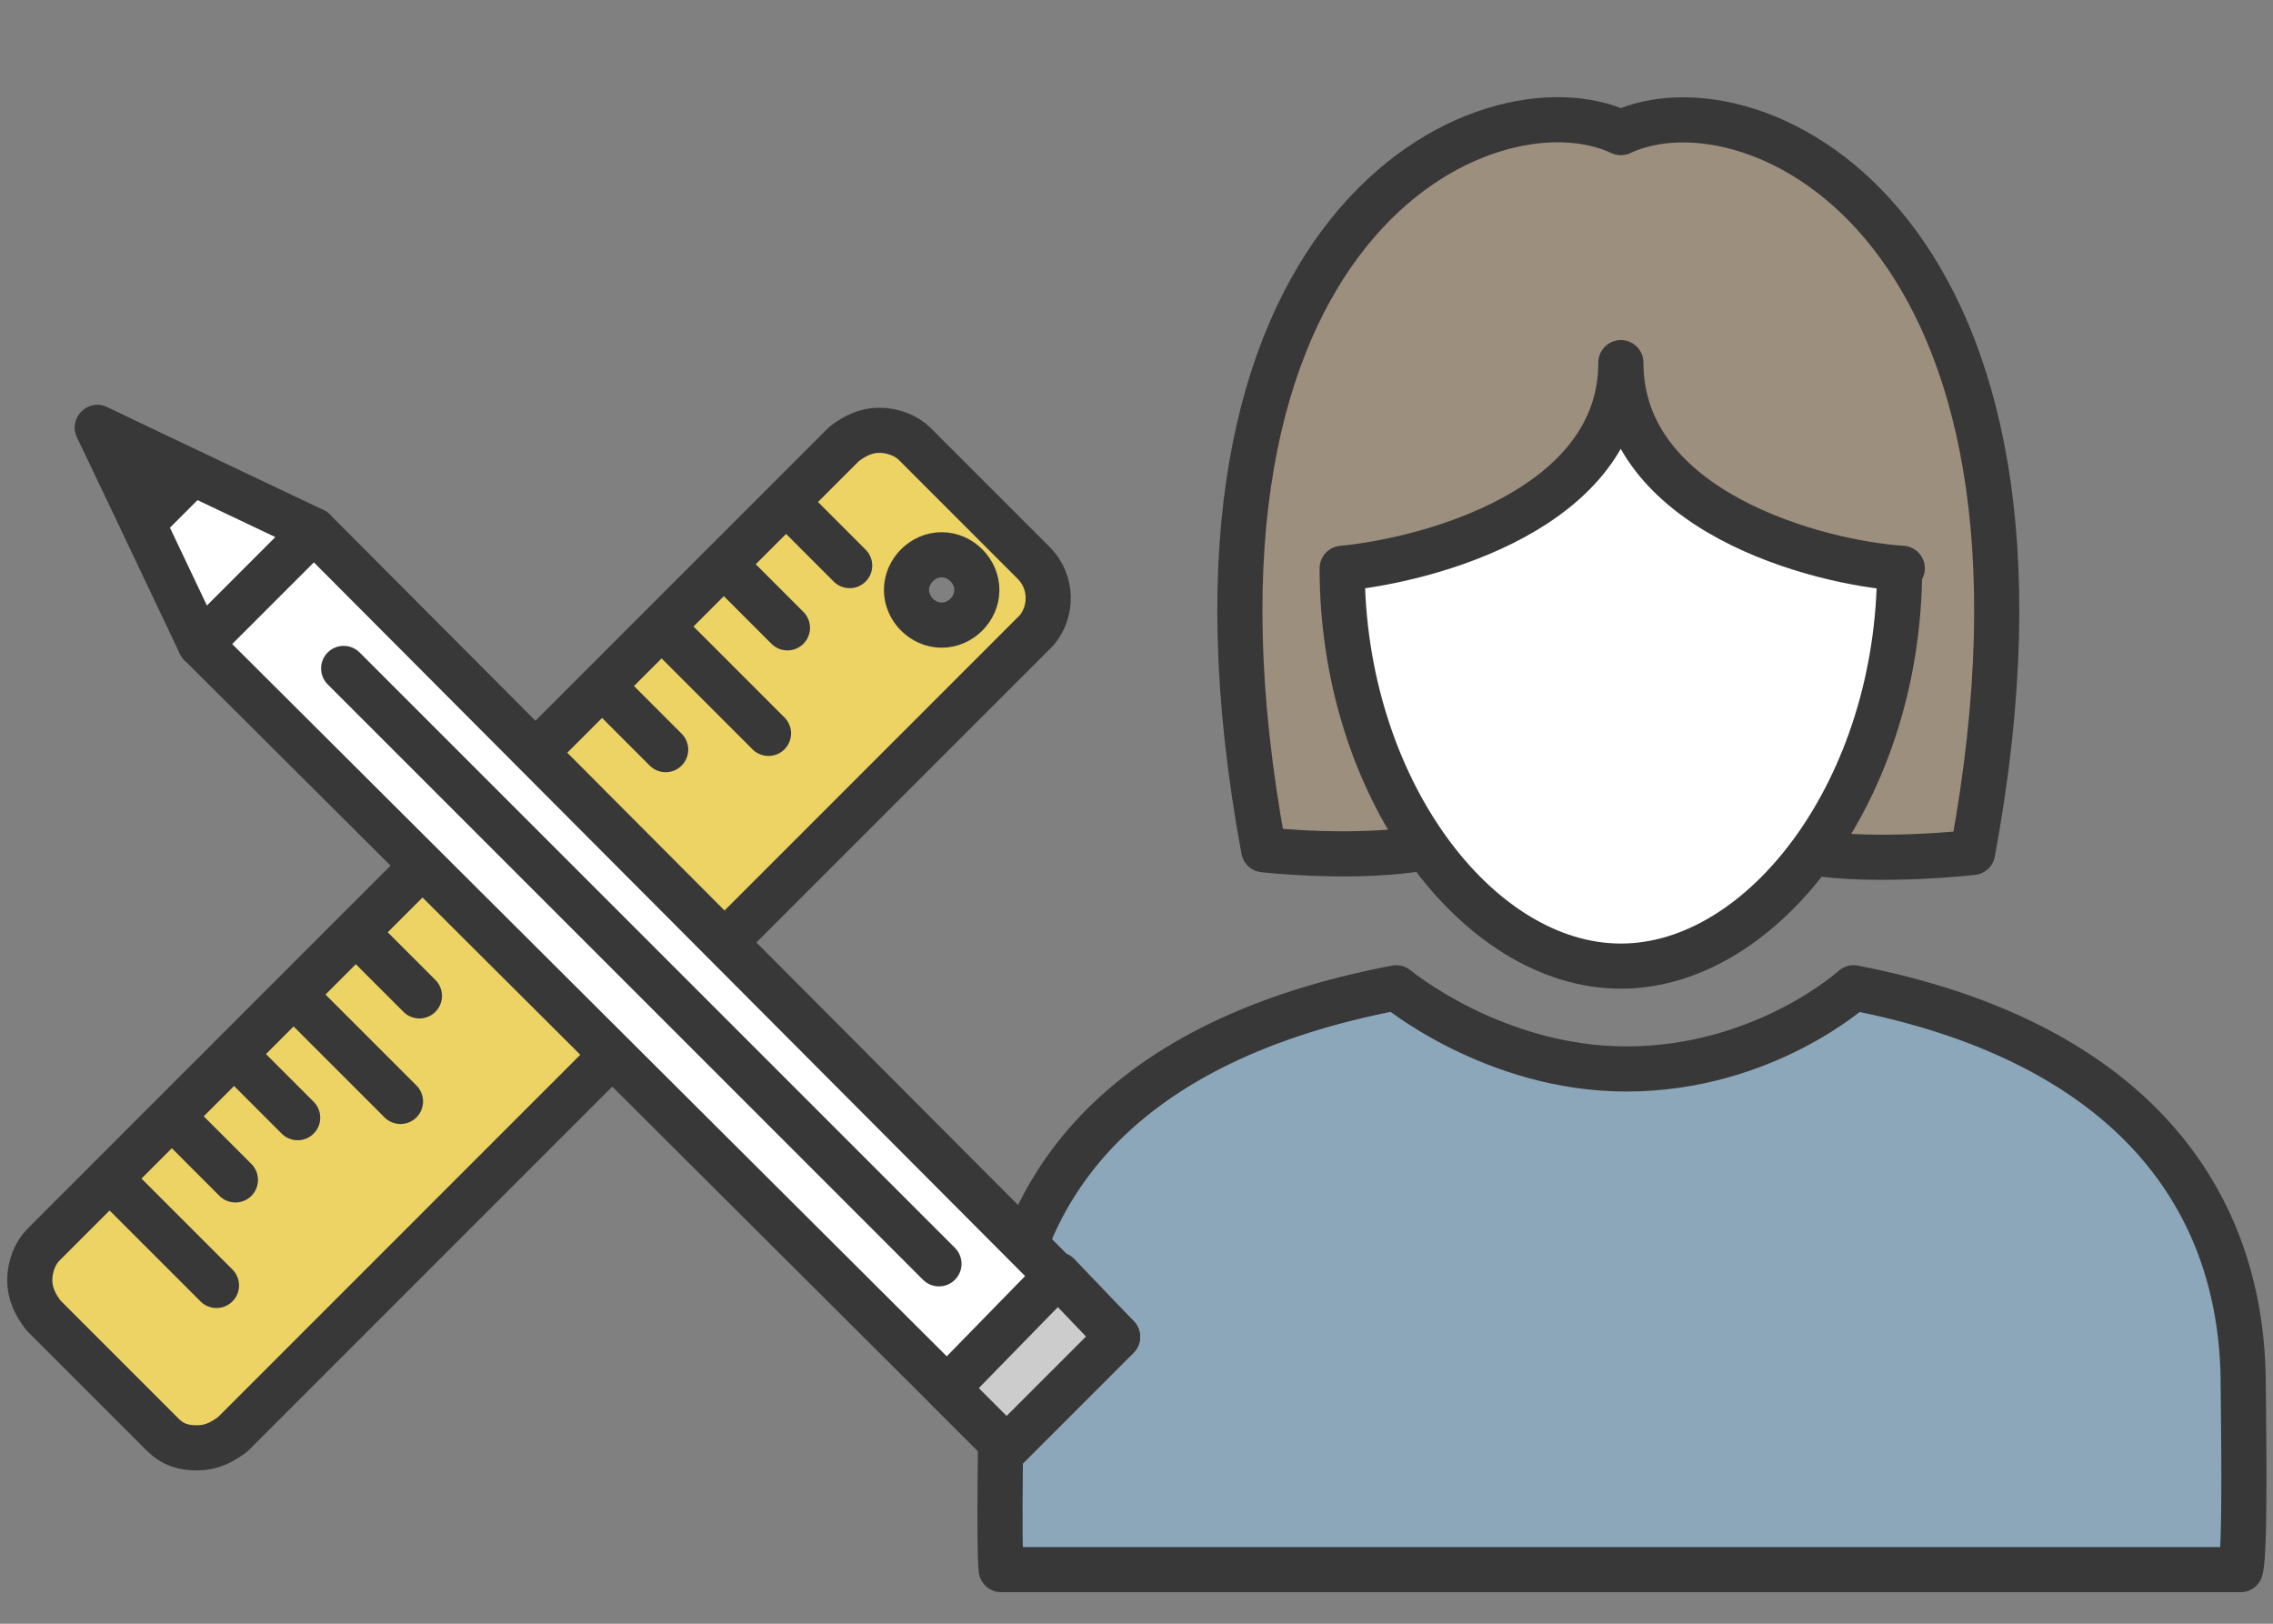
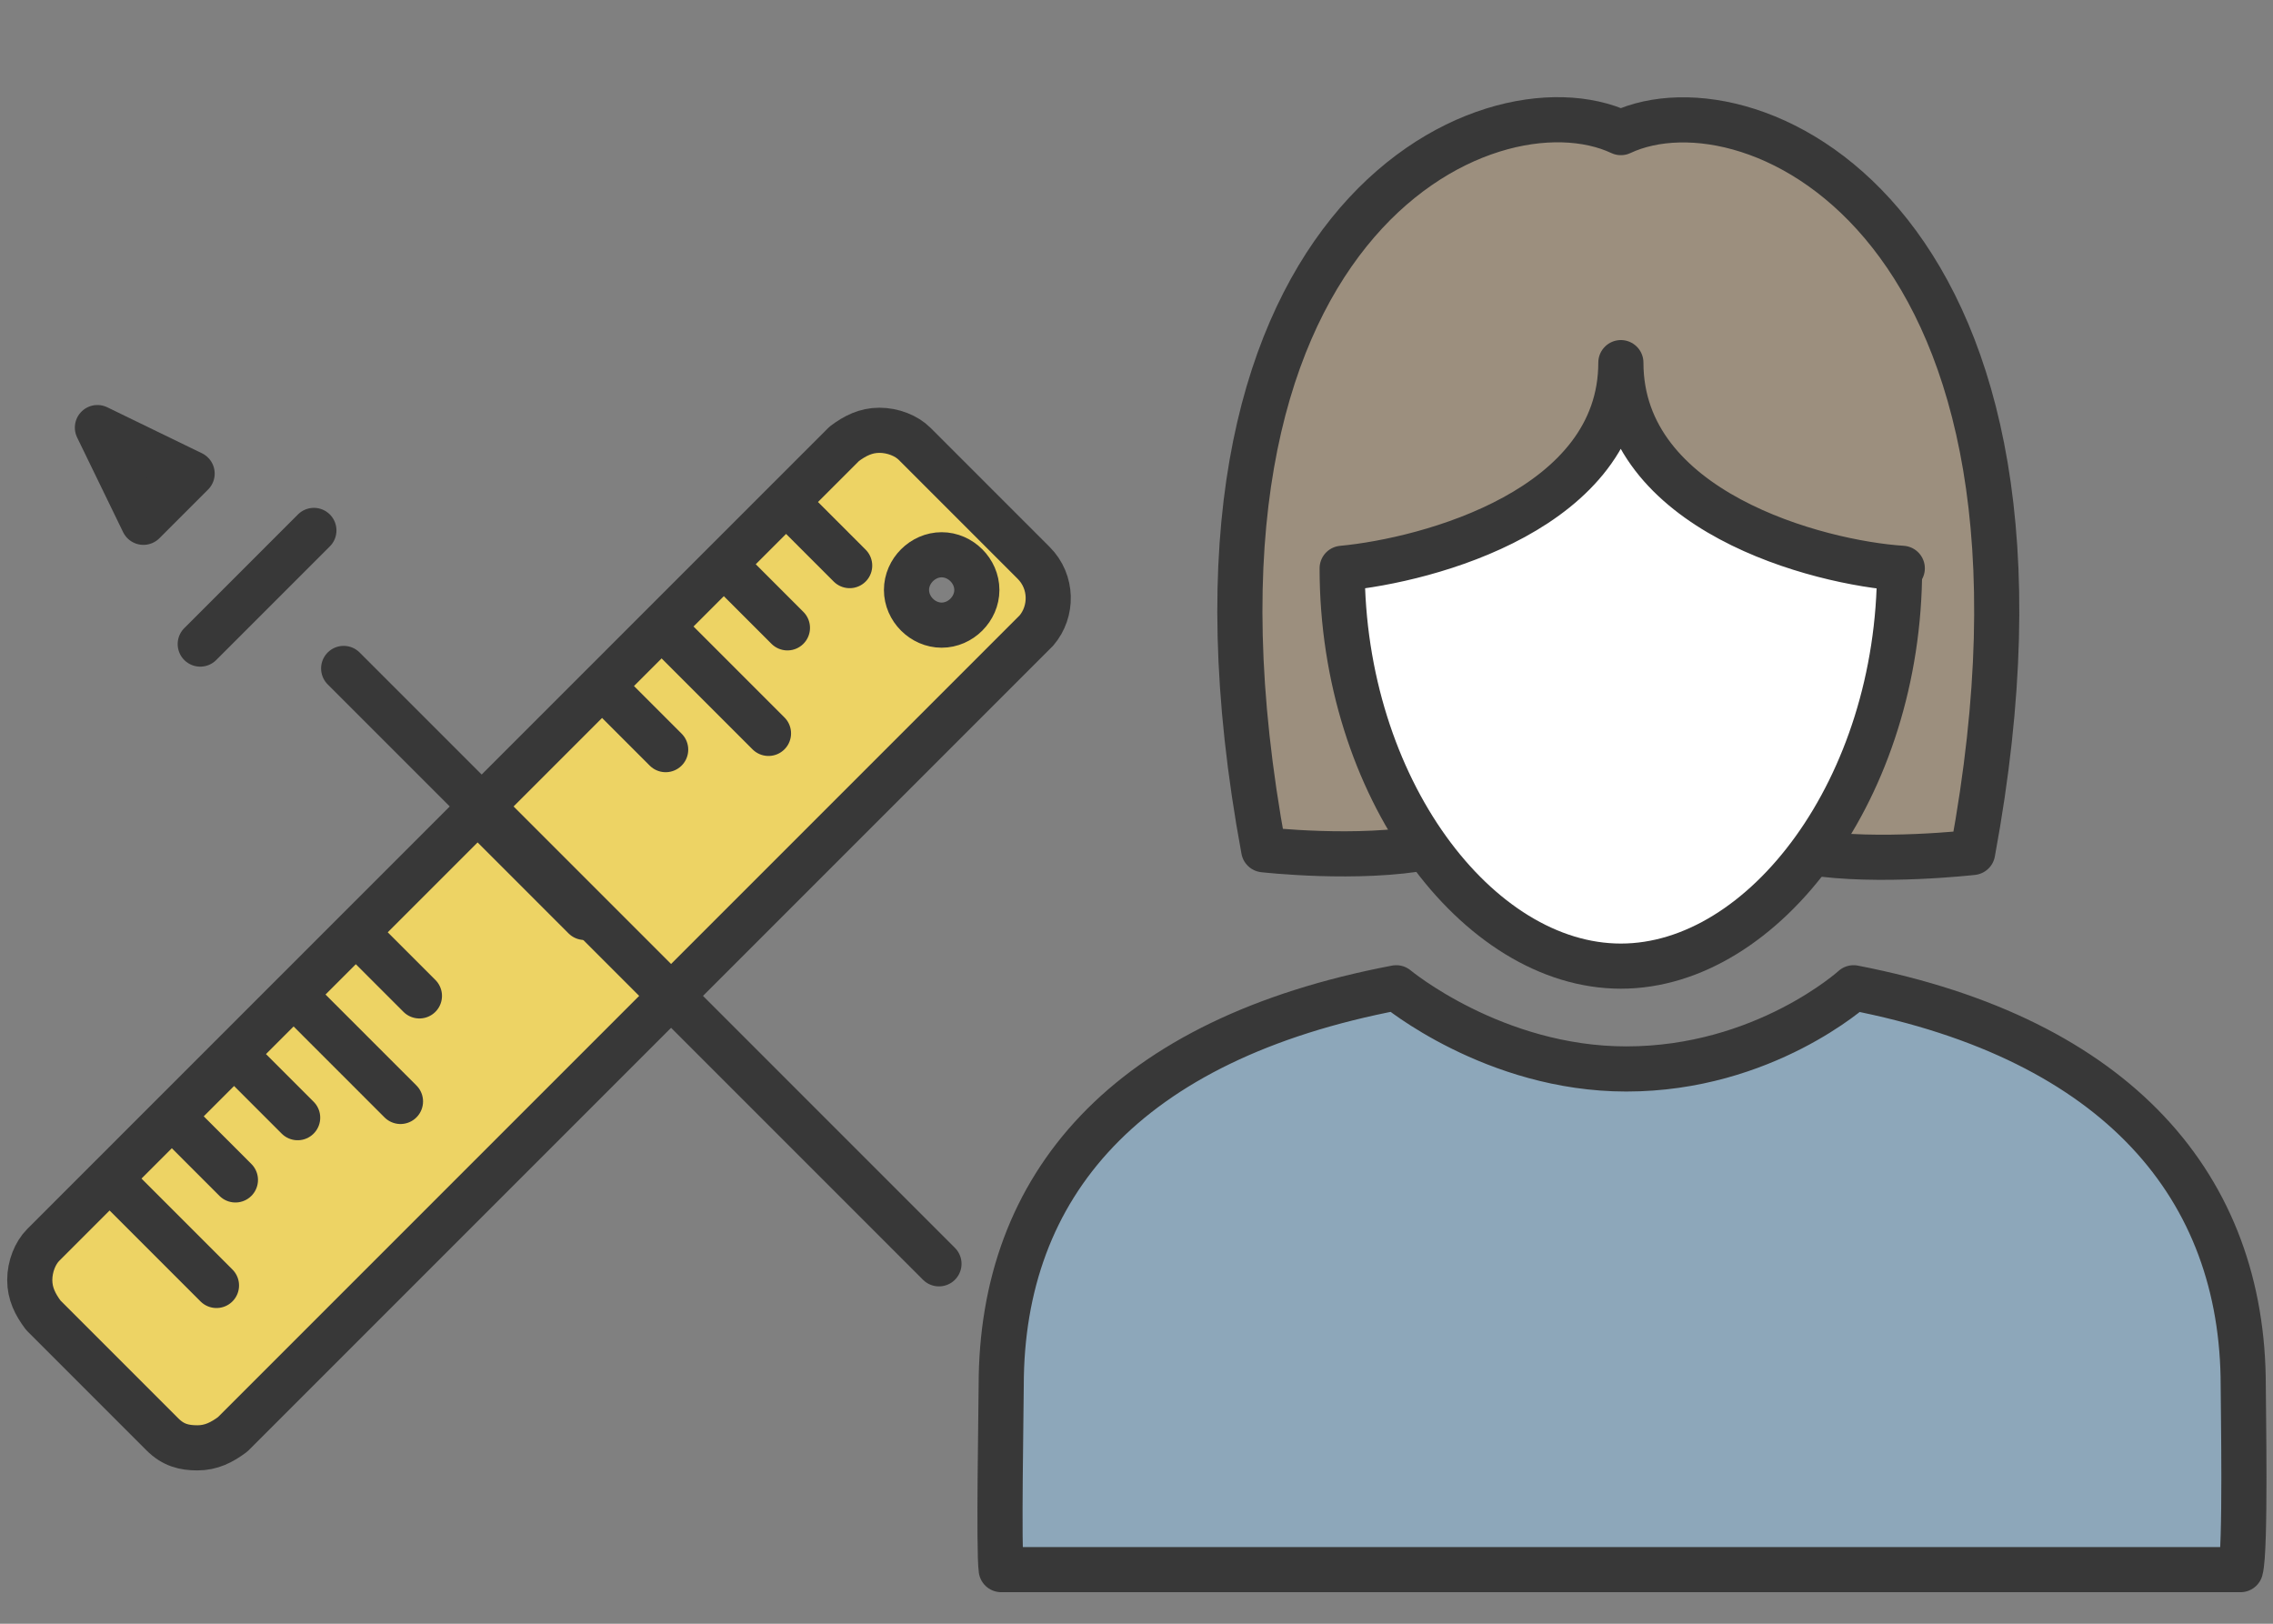
<svg xmlns="http://www.w3.org/2000/svg" version="1.1" x="0px" y="0px" width="84px" height="60px" viewBox="0 0 84 60" style="enable-background:new 0 0 84 60;" xml:space="preserve">
  <rect x="0" y="0" width="84" height="60" fill="#808080" stroke="none" />
  <style type="text/css">
	.st0{fill:#9C8F7E;stroke:#383838;stroke-width:1.668;stroke-linecap:round;stroke-linejoin:round;stroke-miterlimit:10;}
	.st1{fill:#FFFFFF;stroke:#383838;stroke-width:1.668;stroke-linecap:round;stroke-linejoin:round;stroke-miterlimit:10;}
	.st2{fill:#8DA7BA;stroke:#383838;stroke-width:1.668;stroke-linecap:round;stroke-linejoin:round;stroke-miterlimit:10;}
	.st3{fill:#EDD364;stroke:#383838;stroke-width:1.668;stroke-linecap:round;stroke-linejoin:round;stroke-miterlimit:10;}
	.st4{fill:#383838;stroke:#383838;stroke-width:1.668;stroke-linecap:round;stroke-linejoin:round;stroke-miterlimit:10;}
	.st5{fill:#CCCCCC;stroke:#383838;stroke-width:1.668;stroke-linecap:round;stroke-linejoin:round;stroke-miterlimit:10;}
</style>
  <g id="Layer_1">
</g>
  <g id="Layer_2">
    <g>
      <g>
        <g>
          <path class="st0" d="M66.9,31.5c2.5,0.4,6,0,6,0C77.2,8.3,64.8,2.6,59.9,4.9C55,2.6,42.4,8.2,46.7,31.4c0,0,3.5,0.4,6.1-0.1" />
          <path class="st1" d="M70.3,21c-3.1-0.2-10.4-2.1-10.4-7.6c0,5.4-7.1,7.3-10.3,7.6l0,0c0,8.1,5,14.7,10.3,14.7      s10.3-6.6,10.3-14.7L70.3,21z" />
          <path class="st2" d="M82.9,51.2c0-7.3-4.6-12.8-14.4-14.7c0,0-3.3,3-8.4,3c-4.9,0-8.5-3-8.5-3C41.6,38.4,37,43.8,37,51.2      c0,0.7-0.1,6.1,0,6.8h45.8C83,57.3,82.9,51.9,82.9,51.2z" />
        </g>
      </g>
      <g>
        <g>
          <path id="XMLID_53_" class="st3" d="M38.2,20.8l-4.4-4.4c-0.3-0.3-0.8-0.5-1.3-0.5c-0.5,0-0.9,0.2-1.3,0.5L1.6,46      c-0.3,0.3-0.5,0.8-0.5,1.3c0,0.5,0.2,0.9,0.5,1.3L6,53c0.4,0.4,0.8,0.5,1.3,0.5c0.5,0,0.9-0.2,1.3-0.5l29.7-29.7l0,0      C38.9,22.6,38.9,21.5,38.2,20.8z M29.2,18.7l2.2,2.2 M36.1,21.8c0,0.7-0.6,1.3-1.3,1.3c-0.7,0-1.3-0.6-1.3-1.3      c0-0.7,0.6-1.3,1.3-1.3C35.5,20.5,36.1,21.1,36.1,21.8z M26.9,21l2.2,2.2 M24.6,23.3l3.8,3.8 M22.4,25.5l2.2,2.2 M17.8,30.1      l3.8,3.8 M13.3,34.6l2.2,2.2 M11,36.9l3.8,3.8 M8.8,39.1l2.2,2.2 M6.5,41.4l2.2,2.2 M4.2,43.7l3.8,3.8" />
        </g>
        <g>
-           <polygon class="st1" points="7.4,23.8 3.6,15.8 11.6,19.6 41.3,49.4 37.2,53.5     " />
          <line class="st1" x1="7.4" y1="23.8" x2="11.6" y2="19.6" />
          <g>
            <line class="st1" x1="34.7" y1="46.7" x2="12.7" y2="24.7" />
          </g>
          <polygon class="st4" points="7.1,17.5 3.6,15.8 5.3,19.3     " />
-           <polygon class="st5" points="35,51.3 37.2,53.5 41.3,49.4 39.1,47.1     " />
        </g>
      </g>
    </g>
  </g>
</svg>